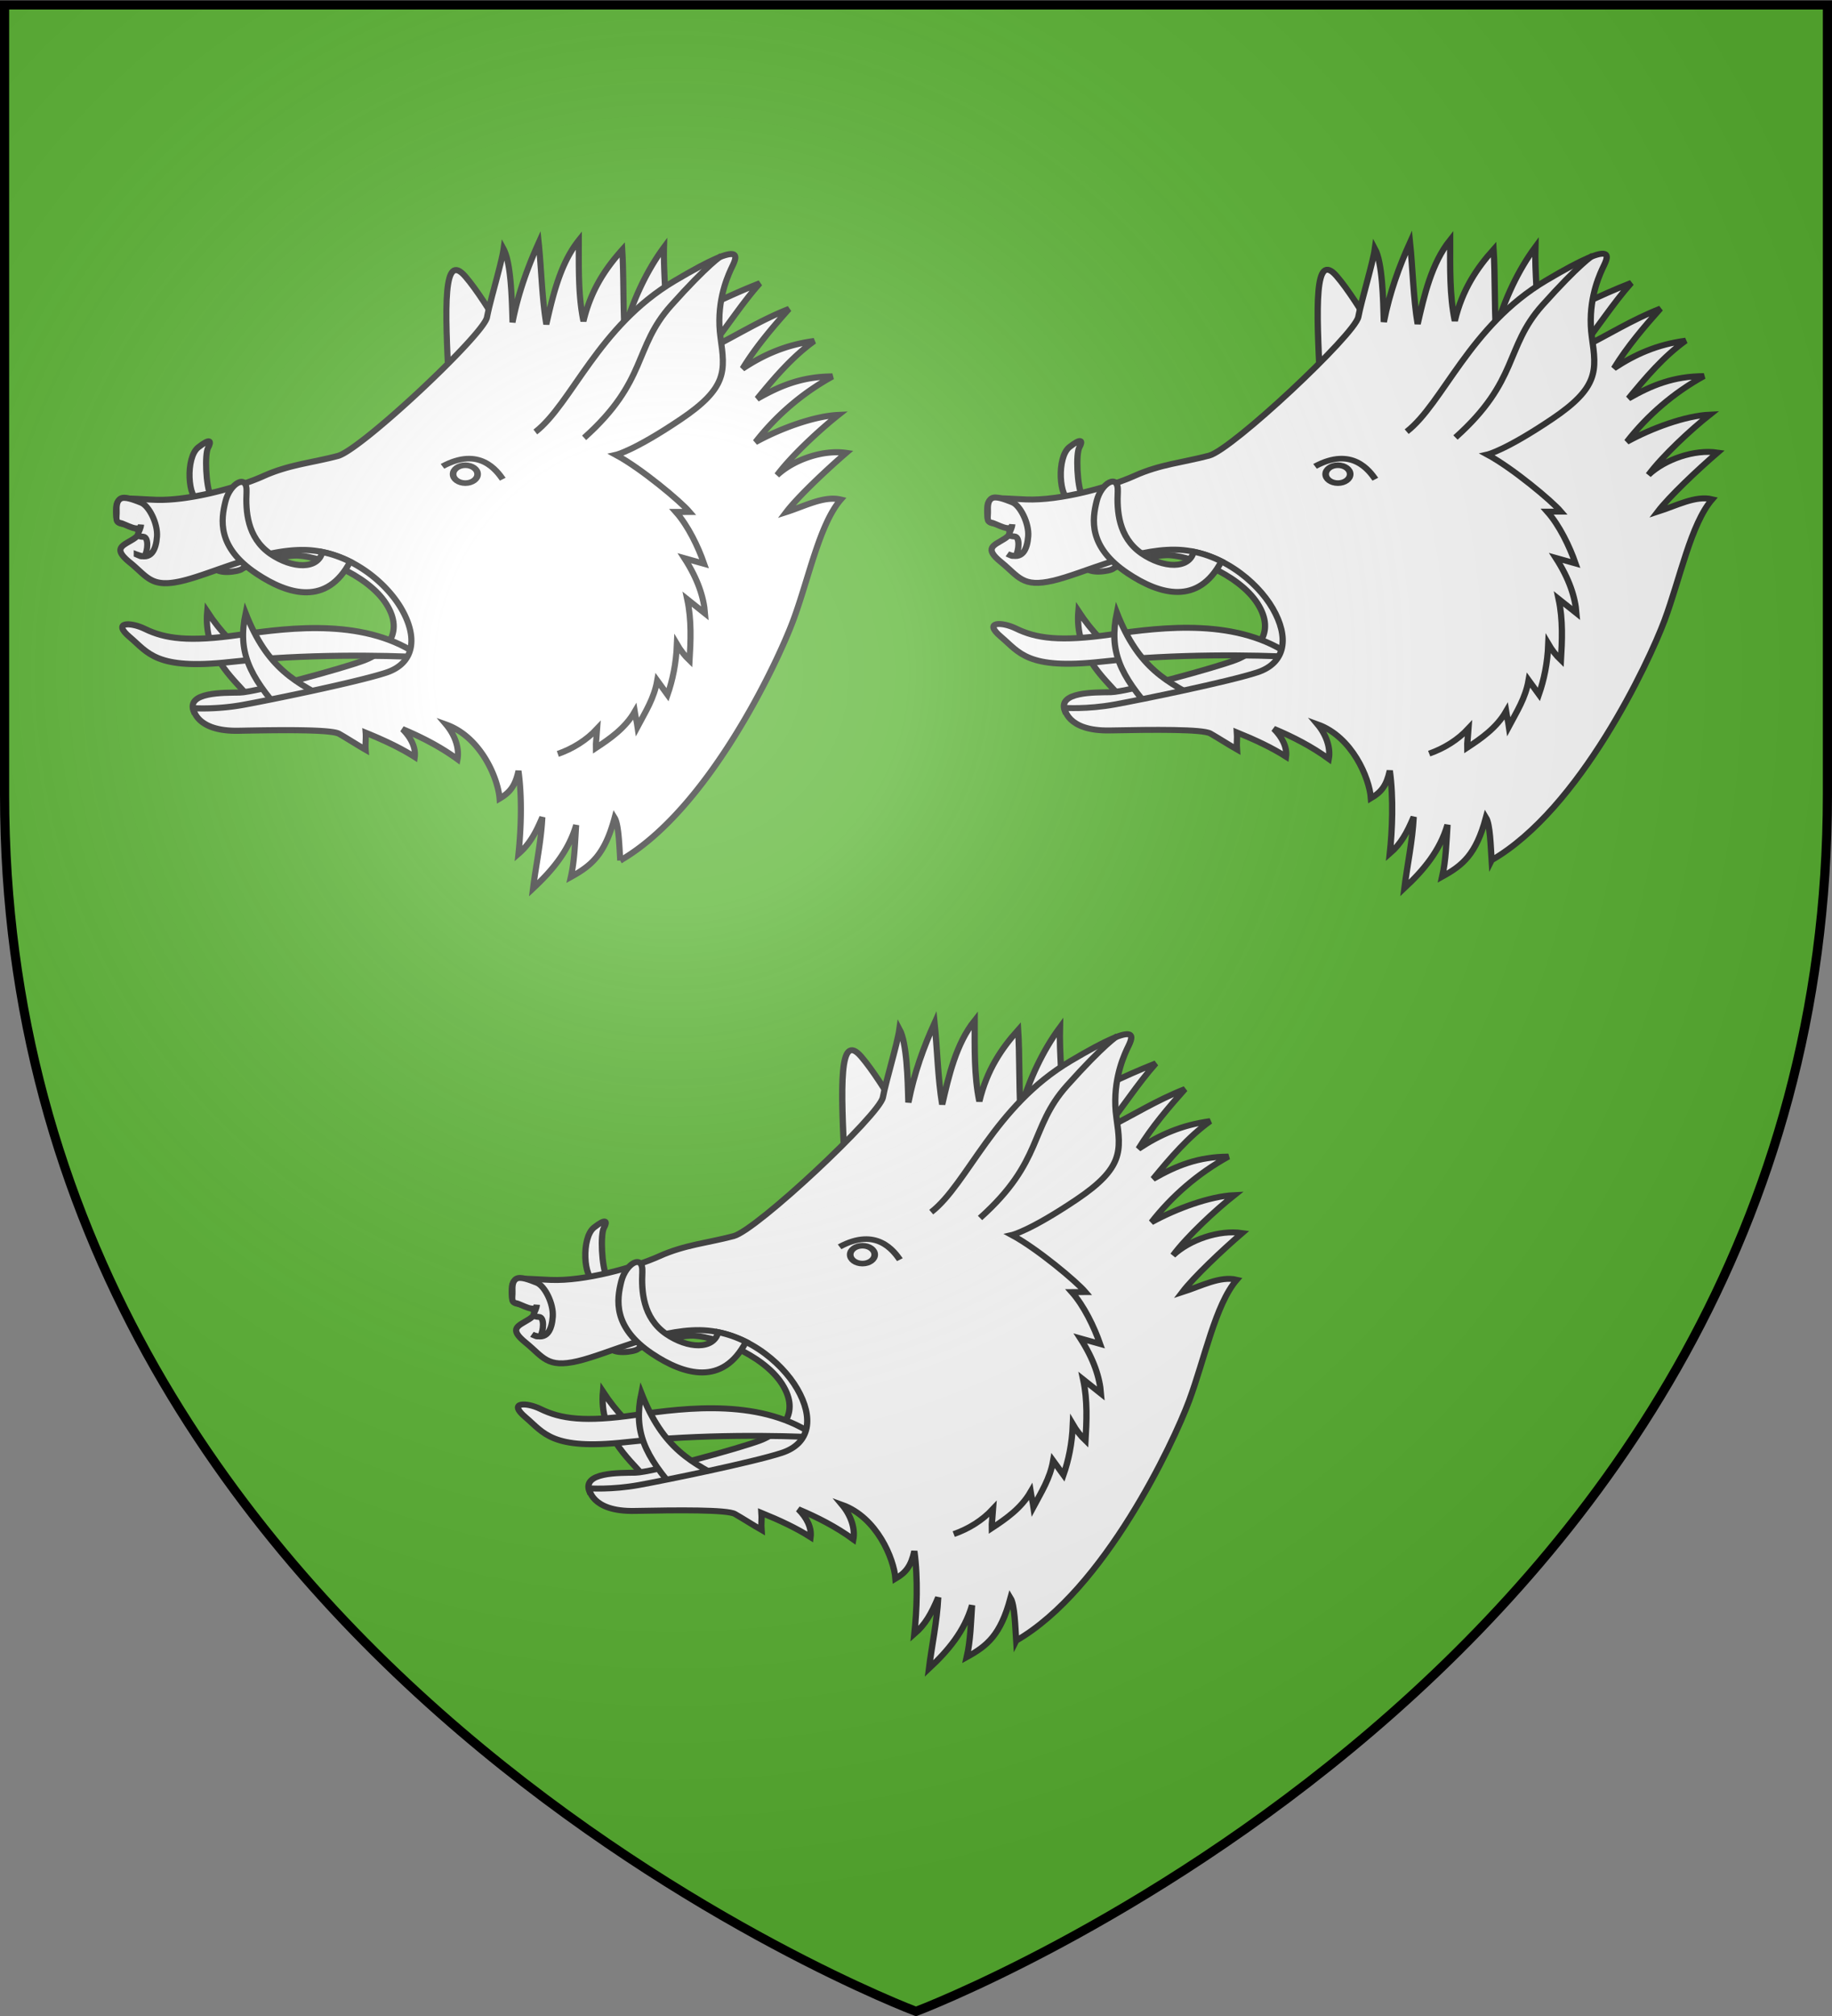
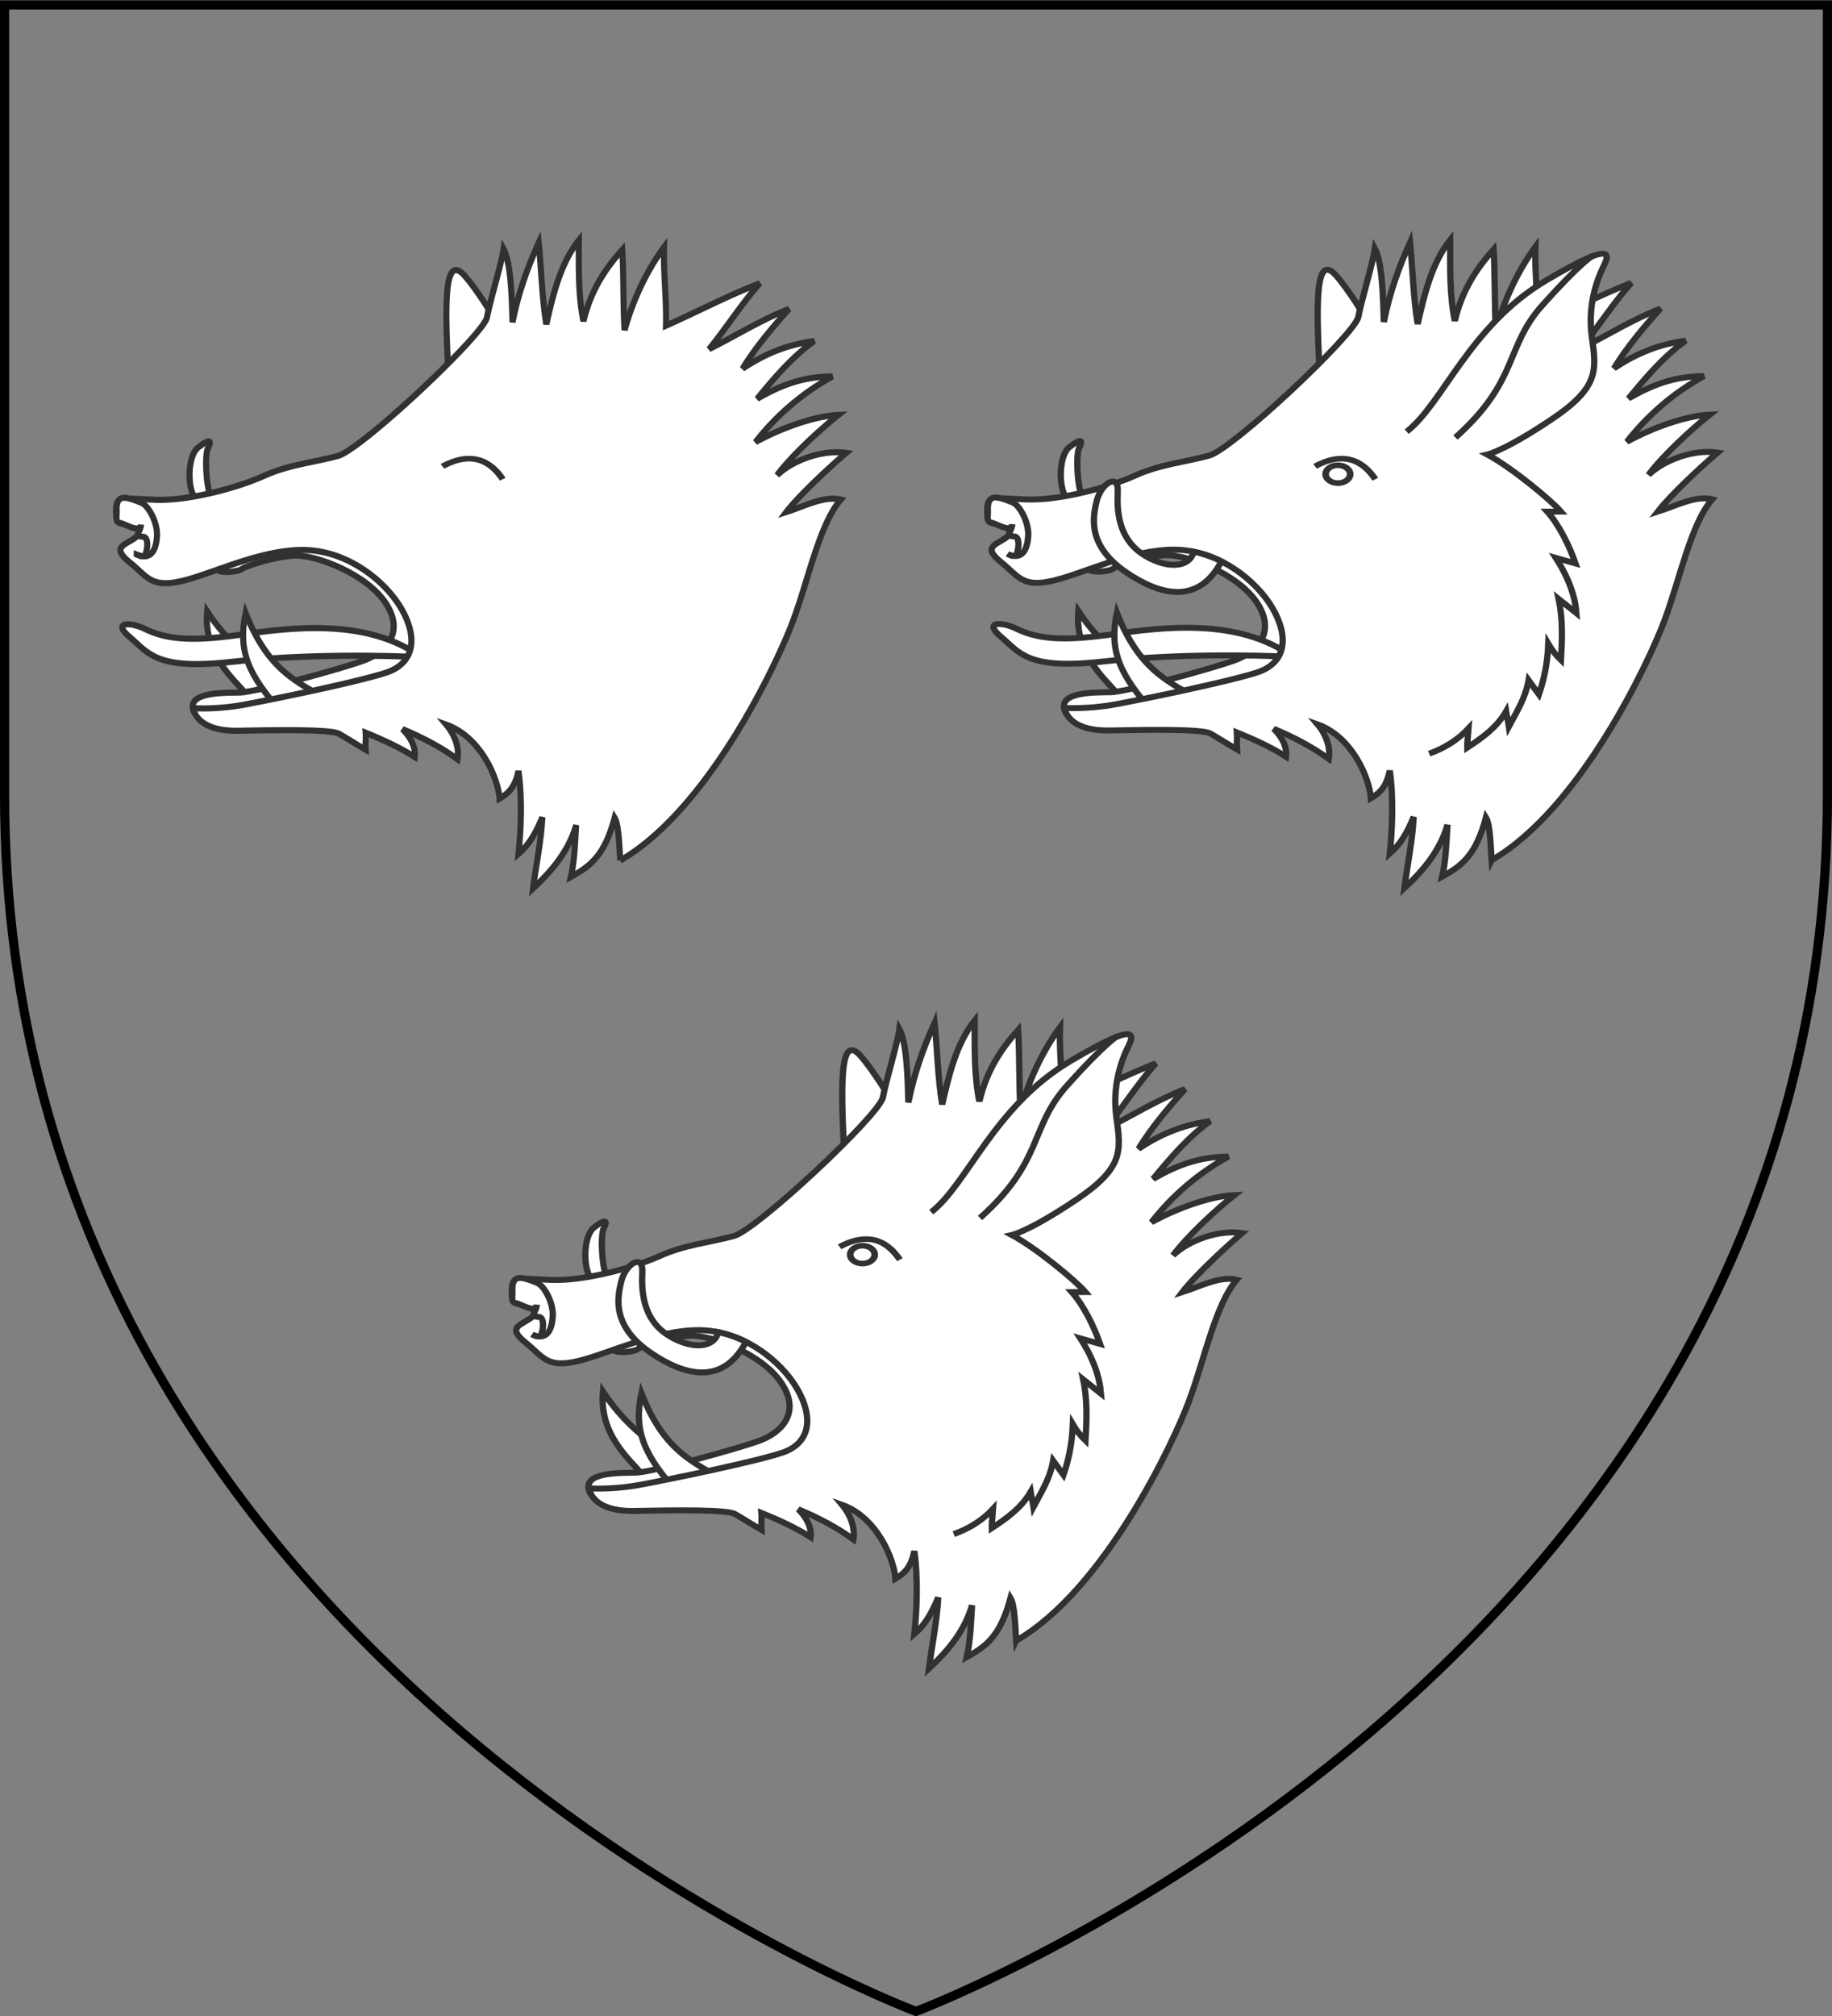
<svg xmlns="http://www.w3.org/2000/svg" xmlns:xlink="http://www.w3.org/1999/xlink" width="600" height="660" viewBox="-300 -300 600 660">
  <rect x="-300" y="-300" width="600" height="660" fill="#808080" stroke="none" />
  <defs>
    <radialGradient id="b" cx="-80" cy="-80" r="405" gradientUnits="userSpaceOnUse">
      <stop offset="0" style="stop-color:#fff;stop-opacity:.31" />
      <stop offset=".19" style="stop-color:#fff;stop-opacity:.25" />
      <stop offset=".6" style="stop-color:#6b6b6b;stop-opacity:.125" />
      <stop offset="1" style="stop-color:#000;stop-opacity:.125" />
    </radialGradient>
-     <path id="a" d="M-298.5-298.5h597V-40C298.5 246.2 0 358.39 0 358.39S-298.5 246.2-298.5-40z" />
  </defs>
  <use xlink:href="#a" width="600" height="660" style="fill:#5ab532" />
  <path d="M-2374.48-253.897c-1.246-24.099-1.868-41.737 5.19-33.53 7.058 8.209 17.853 28.291 17.853 28.291zM-2437.389-156.176c-4.844-5.68-13.945-13.09-12.77-26.426 8.253 12.604 19.736 20.113 32.734 26.55z" style="fill:#fff;fill-opacity:1;fill-rule:evenodd;stroke:#313131;stroke-width:1.912;stroke-linecap:butt;stroke-linejoin:miter;stroke-miterlimit:4;stroke-opacity:1;stroke-dasharray:none" transform="translate(2330.713 91.196)scale(1.046)" />
  <path d="M-2454.332-151.254c-2.595-6.2 9.358-5.897 14.356-5.983 5.086-.087 32.986-7.763 39.132-10.129 6.06-2.332 12.767-8.207 6.746-17.638-6.02-9.43-22.316-15.455-28.751-15.105s-15.362 3.318-16.4 4.19c-1.038.874-8.304 1.922-8.719-.872s47.331-17.29 47.331-17.29l39.858 52.216zM-2448.985-218.536c-1.61-3.414-1.981-13.312-.881-15.312 1.127-2.049.797-3.174-3.083-.123-4.031 3.17-3.358 16.37.44 16.794z" style="fill:#fff;fill-opacity:1;fill-rule:evenodd;stroke:#313131;stroke-width:1.912;stroke-linecap:butt;stroke-linejoin:miter;stroke-miterlimit:4;stroke-opacity:1;stroke-dasharray:none" transform="translate(2330.713 91.196)scale(1.046)" />
  <path d="M-2383.076-168.277c-16.881-12.349-40.726-9.361-56.808-7.039-16.059 2.319-23.487 1.235-29.799-1.852-4.49-2.196-10.422-2.223-4.697 2.593s8.107 10.353 31.413 7.78c23.487-2.594 48.588-2.1 59.89-1.482z" style="fill:#fff;fill-opacity:1;fill-rule:evenodd;stroke:#313131;stroke-width:1.912;stroke-linecap:butt;stroke-linejoin:miter;stroke-miterlimit:4;stroke-opacity:1;stroke-dasharray:none" transform="translate(2330.713 91.196)scale(1.046)" />
  <path d="M-2426.673-150.866c-10.57-11.855-13.945-19.264-11.45-31.242 6.786 17.297 15.48 21.841 28.477 28.278z" style="fill:#fff;fill-opacity:1;fill-rule:evenodd;stroke:#313131;stroke-width:1.912;stroke-linecap:butt;stroke-linejoin:miter;stroke-miterlimit:4;stroke-opacity:1;stroke-dasharray:none" transform="translate(2330.713 91.196)scale(1.046)" />
  <path d="M-2320.817-104.672c27.713-15.98 49.239-61.933 54.128-75.067 4.877-13.1 8.233-30.173 14.921-37.889-5.194-1.255-11.186 2.017-17.062 3.897 3.598-4.737 12.585-13.214 18.748-18.511-7.23-1.077-16.484 2.125-21.64 6.985 4.464-5.995 13.286-14.174 19.203-18.86-7.75.357-18.303 4.295-25.95 8.494a78.8 78.8 0 0 1 24.081-20.544c-9.48.058-16.261 2.823-23.561 6.986 5.432-6.607 10.967-13.127 17.853-18.075-8.927 1.193-15.881 4.308-22.42 8.644 4.151-6.81 9.549-13.097 14.531-18.685-8.788 3.434-16.434 8.266-25.015 12.573 5.674-6.985 10-13.97 15.88-20.607-10.275 3.988-19.409 8.848-29.373 13.273.207-8.092-.83-16.445-.623-24.537-5.26 7.102-9.688 16.3-12.352 25.934-.484-7.626-.242-17.522-.727-25.148-5.155 5.763-9.791 12.487-12.144 22.353-1.66-8.033-1.453-16.59-1.453-25.321-5.847 7.334-8.165 17.463-10.172 26.282-1.35-7.888-1.557-17.522-2.387-25.497-3.39 7.51-6.366 15.543-8.2 24.886-.208-7.277-.441-18.584-2.803-22.965-.64 4.586-4.187 16.06-5.19 21.393-1.018 5.419-39.442 41.476-46.708 43.396-8.206 2.17-15.303 2.71-23.25 6.287-7.99 3.597-23.458 7.859-34.045 7.422-10.484-.436-12.127-1.317-12.145 3.493-.017 4.722 1.262 3.615 3.945 4.453 2.647.827 4.774 2.27 1.453 4.366-3.322 2.096-6.591 2.84-1.038 7.335 5.501 4.453 6.615 8.04 16.296 5.762 9.653-2.27 24.598-9.866 38.197-9.692 13.597.175 25.47 9.676 30.516 18.424 5.086 8.82 4.256 17.027-4.878 19.996s-36.018 8.47-44.633 10.041c-8.594 1.568-15.673 1.048-15.673 1.048s.52 7.341 14.22 7.073c13.702-.27 29.013-.425 31.45.96 2.438 1.385 5.744 3.522 8.304 4.977-.138-1.804.138-3.522 0-5.326 5.709 2.328 10.899 4.744 15.362 7.596.38-2.881-1.107-6.025-3.84-8.731 6.02 2.532 11.832 5.5 17.23 9.43.622-3.347-.727-7.48-3.53-10.827 10.865 3.9 16.227 16.794 16.712 23.139 3.321-1.95 4.878-3.988 5.916-8.645 1.211 8.703.761 18.715 0 25.933 3.46-2.998 5.363-6.432 7.474-11.438-.381 7.625-2.007 14.99-2.907 22.266 5.986-5.589 11.141-11.7 13.494-19.821-.346 5.239-.485 11.089-1.661 16.24 6.435-3.55 10.587-6.927 13.701-18.51 1.315 2.124 1.488 9.226 1.765 13.359z" style="fill:#fff;fill-opacity:1;fill-rule:evenodd;stroke:#313131;stroke-width:1.912;stroke-linecap:butt;stroke-linejoin:miter;stroke-miterlimit:4;stroke-opacity:1;stroke-dasharray:none" transform="translate(2330.713 91.196)scale(1.046)" />
-   <path d="M-2434.741-194.461c10.082 6.738 22.092 10.098 29.348-3.722-2.718-1.363-5.632-2.412-8.689-3.035-1.346 5.502-9.395 5.324-16.359.51-7.236-5.066-7.682-13.382-7.388-19.31.293-5.927-5.221-2.68-6.606 2.964-1.378 5.619-2.766 14.266 9.694 22.593zM-2347.406-238.787c11.45-8.891 19.6-33.053 43.596-47.295 23.927-14.2 19.083-6.791 17.615-3.58-1.468 3.21-4.68 11.111-3.23 21.362 1.468 10.373 2.202 15.683-12.477 25.561-14.679 9.88-20.257 11.114-20.257 11.114 7.963 4.296 20.183 14.519 23.008 17.827-1.21-.015-3.155.093-4.218.078 3.767 4.24 6.948 10.826 8.807 16.177l-6.165-1.729c4.208 6.504 6.067 12.266 6.459 17.288l-5.578-4.446c1.418 6.586 1.076 13.296.733 19.14-1.467-1.399-2.935-3.292-3.963-5.062-.245 6.133-1.37 11.278-2.936 15.806l-3.229-4.446c-.979 5.598-3.719 9.838-6.165 14.448-.196-1.4-.685-3.416-.881-4.692-2.985 5.145-7.73 8.438-12.184 11.36-.049-1.235.343-4.445.44-6.05-3.375 3.622-7.632 6.256-12.33 7.902" style="fill:#fff;fill-opacity:1;fill-rule:evenodd;stroke:#313131;stroke-width:1.912;stroke-linecap:butt;stroke-linejoin:miter;stroke-miterlimit:4;stroke-opacity:1;stroke-dasharray:none" transform="translate(2330.713 91.196)scale(1.046)" />
-   <path d="M-2332.131-236.957c19.929-17.813 15.386-28.172 27.194-41.388 11.709-13.105 15.778-15.543 15.778-15.543" style="fill:#fff;fill-opacity:1;fill-rule:evenodd;stroke:#313131;stroke-width:1.912;stroke-linecap:butt;stroke-linejoin:miter;stroke-miterlimit:4;stroke-opacity:1;stroke-dasharray:none" transform="translate(2330.713 91.196)scale(1.046)" />
  <g style="fill:#fff;stroke:#313131;stroke-width:5.432;stroke-miterlimit:4;stroke-opacity:1;stroke-dasharray:none">
    <path d="M-782.212 199.309c30.299-19.478 44.366 4.328 49.235 12.444" style="fill:#fff;stroke:#313131;stroke-width:5.432;stroke-linecap:butt;stroke-linejoin:miter;stroke-miterlimit:4;stroke-opacity:1;stroke-dasharray:none" transform="matrix(.401 0 0 .338 158.588 -214.691)" />
-     <path d="M-753.536 206.884c0 4.78-4.482 8.656-10.01 8.656s-10.01-3.875-10.01-8.656 4.482-8.657 10.01-8.657 10.01 3.876 10.01 8.657z" style="fill:#fff;stroke:#313131;stroke-width:5.432;stroke-linecap:round;stroke-linejoin:miter;stroke-miterlimit:4;stroke-opacity:1;stroke-dasharray:none;stroke-dashoffset:0" transform="matrix(.401 0 0 .338 158.588 -214.691)" />
  </g>
  <path d="M-2472.196-200.432c4.55 1.976 6.036-1.557 6.33-5.632.293-4.075-2.496-9.632-4.991-10.62-2.496-.987-5.125-1.976-6.38-1.258-1.328.76-1.305 2.469-1.255 4.125s-.555 3.226 1.126 3.519c1.58.275 6.215 3.385 6.509.485-.123 2.242-2.417 3.698.666 3.822 1.842.073 1.405 4.448.48 5.96-1.452.318-1.285.042-2.485-.401z" style="fill:#fff;fill-opacity:1;fill-rule:evenodd;stroke:#313131;stroke-width:1.912;stroke-linecap:butt;stroke-linejoin:miter;stroke-miterlimit:4;stroke-opacity:1;stroke-dasharray:none" transform="translate(2330.713 91.196)scale(1.046)" />
  <g style="fill:#fff;stroke:#313131;stroke-width:2.512;stroke-miterlimit:4;stroke-dasharray:none;display:inline">
    <g style="fill:#fff;stroke:#313131;stroke-width:2.629;stroke-miterlimit:4;stroke-dasharray:none">
      <path d="M367.702 717.268c-1.669-34.02-2.503-58.92 6.953-47.333s23.919 39.938 23.919 39.938zM283.42 855.22c-6.49-8.018-18.684-18.478-17.11-37.305 11.058 17.793 26.443 28.393 43.856 37.48z" style="fill:#fff;fill-opacity:1;fill-rule:evenodd;stroke:#313131;stroke-width:2.629;stroke-linecap:butt;stroke-linejoin:miter;stroke-miterlimit:4;stroke-opacity:1;stroke-dasharray:none" transform="matrix(.781 0 0 .741 -154.805 -705.987)" />
      <path d="M260.72 862.168c-3.477-8.752 12.537-8.324 19.234-8.445 6.814-.124 44.193-10.96 52.426-14.299 8.118-3.293 17.105-11.587 9.04-24.9S311.52 792.707 302.9 793.2c-8.623.493-20.582 4.684-21.973 5.916s-11.125 2.712-11.68-1.232c-.557-3.945 63.411-24.407 63.411-24.407l53.4 73.713zM267.883 767.187c-2.156-4.82-2.654-18.793-1.18-21.616 1.51-2.893 1.069-4.481-4.13-.174-5.401 4.475-4.5 23.109.59 23.708z" style="fill:#fff;fill-opacity:1;fill-rule:evenodd;stroke:#313131;stroke-width:2.629;stroke-linecap:butt;stroke-linejoin:miter;stroke-miterlimit:4;stroke-opacity:1;stroke-dasharray:none" transform="matrix(.781 0 0 .741 -154.805 -705.987)" />
      <path d="M356.185 838.137c-22.616-17.432-54.563-13.215-76.109-9.937-21.514 3.274-31.466 1.744-39.923-2.614-6.015-3.1-13.963-3.138-6.293 3.66 7.67 6.799 10.862 14.615 42.086 10.983 31.466-3.661 65.096-2.964 80.239-2.092z" style="fill:#fff;fill-opacity:1;fill-rule:evenodd;stroke:#313131;stroke-width:2.629;stroke-linecap:butt;stroke-linejoin:miter;stroke-miterlimit:4;stroke-opacity:1;stroke-dasharray:none" transform="matrix(.781 0 0 .741 -154.805 -705.987)" />
      <path d="M297.776 862.716c-14.16-16.735-18.683-27.194-15.34-44.103 9.092 24.417 20.74 30.833 38.153 39.92z" style="fill:#fff;fill-opacity:1;fill-rule:evenodd;stroke:#313131;stroke-width:2.629;stroke-linecap:butt;stroke-linejoin:miter;stroke-miterlimit:4;stroke-opacity:1;stroke-dasharray:none" transform="matrix(.781 0 0 .741 -154.805 -705.987)" />
      <path d="M439.597 927.928c37.13-22.557 65.968-87.43 72.52-105.972 6.533-18.493 11.029-42.594 19.99-53.487-6.96-1.771-14.987 2.848-22.859 5.501 4.82-6.687 16.86-18.654 25.118-26.132-9.688-1.52-22.086 3-28.993 9.861 5.98-8.464 17.8-20.01 25.727-26.625-10.383.505-24.521 6.063-34.766 11.99 8.622-11.638 19.47-21.552 32.263-29-12.701.082-21.787 3.985-31.567 9.86 7.277-9.326 14.694-18.53 23.918-25.515-11.959 1.685-21.276 6.081-30.037 12.203 5.562-9.615 12.794-18.49 19.469-26.379-11.774 4.849-22.018 11.67-33.514 17.75 7.602-9.86 13.396-19.722 21.276-29.09-13.767 5.63-26.004 12.49-39.354 18.736.278-11.422-1.113-23.215-.835-34.637-7.046 10.025-12.979 23.01-16.548 36.61-.649-10.766-.325-24.736-.974-35.5-6.906 8.135-13.118 17.626-16.27 31.555-2.225-11.34-1.947-23.42-1.947-35.747-7.833 10.355-10.94 24.653-13.628 37.103-1.808-11.135-2.086-24.735-3.198-35.993-4.543 10.6-8.53 21.94-10.986 35.13-.278-10.272-.591-26.235-3.755-32.419-.857 6.474-5.61 22.671-6.953 30.2-1.365 7.65-52.843 58.551-62.578 61.263-10.994 3.063-20.503 3.825-31.15 8.875-10.705 5.078-31.428 11.094-45.612 10.478-14.045-.617-16.247-1.86-16.27 4.93-.023 6.667 1.69 5.104 5.284 6.287 3.547 1.167 6.397 3.205 1.947 6.163s-8.83 4.008-1.39 10.354c7.37 6.287 8.863 11.35 21.832 8.136 12.933-3.205 32.955-13.93 51.175-13.683 18.217.247 34.125 13.66 40.884 26.01 6.814 12.449 5.702 24.036-6.536 28.227s-48.254 11.957-59.796 14.175c-11.515 2.214-20.999 1.48-20.999 1.48s.697 10.363 19.052 9.984c18.357-.38 38.87-.6 42.136 1.356 3.265 1.956 7.694 4.972 11.124 7.026-.185-2.547.186-4.972 0-7.52 7.649 3.288 14.602 6.698 20.582 10.725.51-4.068-1.484-8.505-5.146-12.327 8.066 3.575 15.853 7.766 23.085 13.313.834-4.725-.974-10.56-4.728-15.285 14.555 5.506 21.74 23.708 22.389 32.665 4.45-2.752 6.535-5.629 7.926-12.203 1.622 12.286 1.02 26.42 0 36.61 4.635-4.232 7.185-9.08 10.013-16.148-.51 10.765-2.689 21.16-3.894 31.433 8.019-7.89 14.926-16.518 18.078-27.981-.464 7.395-.65 15.654-2.225 22.927 8.622-5.013 14.184-9.78 18.356-26.132 1.762 3 1.993 13.025 2.364 18.86z" style="fill:#fff;fill-opacity:1;fill-rule:evenodd;stroke:#313131;stroke-width:2.629;stroke-linecap:butt;stroke-linejoin:miter;stroke-miterlimit:4;stroke-opacity:1;stroke-dasharray:none" transform="matrix(.781 0 0 .741 -154.805 -705.987)" />
      <path d="M286.966 801.173c13.508 9.513 29.6 14.256 39.32-5.253-3.64-1.925-7.546-3.405-11.64-4.285-1.804 7.767-12.588 7.515-21.918.72-9.695-7.151-10.292-18.892-9.899-27.26.394-8.367-6.994-3.784-8.85 4.184-1.846 7.932-3.705 20.139 12.987 31.894zM403.974 738.598c15.34-12.55 26.26-46.66 58.41-66.765 32.055-20.047 25.565-9.588 23.599-5.056-1.967 4.533-6.27 15.687-4.327 30.158 1.967 14.643 2.95 22.14-16.716 36.085-19.667 13.946-27.14 15.69-27.14 15.69 10.669 6.064 27.04 20.495 30.825 25.165-1.621-.021-4.227.132-5.652.111 5.048 5.985 9.309 15.282 11.8 22.836l-8.26-2.44c5.638 9.18 8.129 17.316 8.653 24.405l-7.473-6.276c1.901 9.298 1.442 18.77.983 27.02-1.966-1.975-3.933-4.648-5.31-7.147-.327 8.658-1.835 15.922-3.933 22.313l-4.326-6.275c-1.312 7.903-4.983 13.888-8.26 20.396-.263-1.976-.918-4.823-1.18-6.625-4 7.264-10.358 11.912-16.323 16.038-.066-1.743.459-6.276.59-8.542-4.524 5.114-10.227 8.833-16.52 11.157" style="fill:#fff;fill-opacity:1;fill-rule:evenodd;stroke:#313131;stroke-width:2.629;stroke-linecap:butt;stroke-linejoin:miter;stroke-miterlimit:4;stroke-opacity:1;stroke-dasharray:none" transform="matrix(.781 0 0 .741 -154.805 -705.987)" />
      <path d="M424.44 741.182c26.7-25.146 20.614-39.77 36.434-58.428 15.686-18.5 21.137-21.94 21.137-21.94" style="fill:#fff;fill-opacity:1;fill-rule:evenodd;stroke:#313131;stroke-width:2.629;stroke-linecap:butt;stroke-linejoin:miter;stroke-miterlimit:4;stroke-opacity:1;stroke-dasharray:none" transform="matrix(.781 0 0 .741 -154.805 -705.987)" />
      <g style="fill:#fff;stroke:#313131;stroke-width:5.432;stroke-miterlimit:4;stroke-opacity:1;stroke-dasharray:none">
        <path d="M-782.212 199.309c30.299-19.478 44.366 4.328 49.235 12.444" style="fill:#fff;stroke:#313131;stroke-width:5.432;stroke-linecap:butt;stroke-linejoin:miter;stroke-miterlimit:4;stroke-opacity:1;stroke-dasharray:none" transform="matrix(.401 0 0 .338 444.361 -214.691)" />
        <path d="M-753.536 206.884c0 4.78-4.482 8.656-10.01 8.656s-10.01-3.875-10.01-8.656 4.482-8.657 10.01-8.657 10.01 3.876 10.01 8.657z" style="fill:#fff;stroke:#313131;stroke-width:5.432;stroke-linecap:round;stroke-linejoin:miter;stroke-miterlimit:4;stroke-opacity:1;stroke-dasharray:none;stroke-dashoffset:0" transform="matrix(.401 0 0 .338 444.361 -214.691)" />
      </g>
      <path d="M236.786 792.744c6.097 2.79 8.087-2.197 8.48-7.95s-3.343-13.597-6.686-14.992c-3.343-1.394-6.866-2.79-8.548-1.777-1.778 1.072-1.748 3.485-1.68 5.823.067 2.338-.744 4.554 1.507 4.968 2.118.39 8.328 4.779 8.721.685-.165 3.165-3.238 5.22.892 5.395 2.47.104 1.884 6.28.644 8.414-1.946.45-1.721.06-3.33-.566z" style="fill:#fff;fill-opacity:1;fill-rule:evenodd;stroke:#313131;stroke-width:2.629;stroke-linecap:butt;stroke-linejoin:miter;stroke-miterlimit:4;stroke-opacity:1;stroke-dasharray:none" transform="matrix(.781 0 0 .741 -154.805 -705.987)" />
    </g>
  </g>
  <g style="fill:#fff;stroke:#313131;stroke-width:2.512;stroke-miterlimit:4;stroke-dasharray:none;display:inline">
    <g style="fill:#fff;stroke:#313131;stroke-width:2.629;stroke-miterlimit:4;stroke-dasharray:none">
      <path d="M367.702 717.268c-1.669-34.02-2.503-58.92 6.953-47.333s23.919 39.938 23.919 39.938zM283.42 855.22c-6.49-8.018-18.684-18.478-17.11-37.305 11.058 17.793 26.443 28.393 43.856 37.48z" style="fill:#fff;fill-opacity:1;fill-rule:evenodd;stroke:#313131;stroke-width:2.629;stroke-linecap:butt;stroke-linejoin:miter;stroke-miterlimit:4;stroke-opacity:1;stroke-dasharray:none" transform="matrix(.781 0 0 .741 -310.52 -450.474)" />
      <path d="M260.72 862.168c-3.477-8.752 12.537-8.324 19.234-8.445 6.814-.124 44.193-10.96 52.426-14.299 8.118-3.293 17.105-11.587 9.04-24.9S311.52 792.707 302.9 793.2c-8.623.493-20.582 4.684-21.973 5.916s-11.125 2.712-11.68-1.232c-.557-3.945 63.411-24.407 63.411-24.407l53.4 73.713zM267.883 767.187c-2.156-4.82-2.654-18.793-1.18-21.616 1.51-2.893 1.069-4.481-4.13-.174-5.401 4.475-4.5 23.109.59 23.708z" style="fill:#fff;fill-opacity:1;fill-rule:evenodd;stroke:#313131;stroke-width:2.629;stroke-linecap:butt;stroke-linejoin:miter;stroke-miterlimit:4;stroke-opacity:1;stroke-dasharray:none" transform="matrix(.781 0 0 .741 -310.52 -450.474)" />
-       <path d="M356.185 838.137c-22.616-17.432-54.563-13.215-76.109-9.937-21.514 3.274-31.466 1.744-39.923-2.614-6.015-3.1-13.963-3.138-6.293 3.66 7.67 6.799 10.862 14.615 42.086 10.983 31.466-3.661 65.096-2.964 80.239-2.092z" style="fill:#fff;fill-opacity:1;fill-rule:evenodd;stroke:#313131;stroke-width:2.629;stroke-linecap:butt;stroke-linejoin:miter;stroke-miterlimit:4;stroke-opacity:1;stroke-dasharray:none" transform="matrix(.781 0 0 .741 -310.52 -450.474)" />
      <path d="M297.776 862.716c-14.16-16.735-18.683-27.194-15.34-44.103 9.092 24.417 20.74 30.833 38.153 39.92z" style="fill:#fff;fill-opacity:1;fill-rule:evenodd;stroke:#313131;stroke-width:2.629;stroke-linecap:butt;stroke-linejoin:miter;stroke-miterlimit:4;stroke-opacity:1;stroke-dasharray:none" transform="matrix(.781 0 0 .741 -310.52 -450.474)" />
      <path d="M439.597 927.928c37.13-22.557 65.968-87.43 72.52-105.972 6.533-18.493 11.029-42.594 19.99-53.487-6.96-1.771-14.987 2.848-22.859 5.501 4.82-6.687 16.86-18.654 25.118-26.132-9.688-1.52-22.086 3-28.993 9.861 5.98-8.464 17.8-20.01 25.727-26.625-10.383.505-24.521 6.063-34.766 11.99 8.622-11.638 19.47-21.552 32.263-29-12.701.082-21.787 3.985-31.567 9.86 7.277-9.326 14.694-18.53 23.918-25.515-11.959 1.685-21.276 6.081-30.037 12.203 5.562-9.615 12.794-18.49 19.469-26.379-11.774 4.849-22.018 11.67-33.514 17.75 7.602-9.86 13.396-19.722 21.276-29.09-13.767 5.63-26.004 12.49-39.354 18.736.278-11.422-1.113-23.215-.835-34.637-7.046 10.025-12.979 23.01-16.548 36.61-.649-10.766-.325-24.736-.974-35.5-6.906 8.135-13.118 17.626-16.27 31.555-2.225-11.34-1.947-23.42-1.947-35.747-7.833 10.355-10.94 24.653-13.628 37.103-1.808-11.135-2.086-24.735-3.198-35.993-4.543 10.6-8.53 21.94-10.986 35.13-.278-10.272-.591-26.235-3.755-32.419-.857 6.474-5.61 22.671-6.953 30.2-1.365 7.65-52.843 58.551-62.578 61.263-10.994 3.063-20.503 3.825-31.15 8.875-10.705 5.078-31.428 11.094-45.612 10.478-14.045-.617-16.247-1.86-16.27 4.93-.023 6.667 1.69 5.104 5.284 6.287 3.547 1.167 6.397 3.205 1.947 6.163s-8.83 4.008-1.39 10.354c7.37 6.287 8.863 11.35 21.832 8.136 12.933-3.205 32.955-13.93 51.175-13.683 18.217.247 34.125 13.66 40.884 26.01 6.814 12.449 5.702 24.036-6.536 28.227s-48.254 11.957-59.796 14.175c-11.515 2.214-20.999 1.48-20.999 1.48s.697 10.363 19.052 9.984c18.357-.38 38.87-.6 42.136 1.356 3.265 1.956 7.694 4.972 11.124 7.026-.185-2.547.186-4.972 0-7.52 7.649 3.288 14.602 6.698 20.582 10.725.51-4.068-1.484-8.505-5.146-12.327 8.066 3.575 15.853 7.766 23.085 13.313.834-4.725-.974-10.56-4.728-15.285 14.555 5.506 21.74 23.708 22.389 32.665 4.45-2.752 6.535-5.629 7.926-12.203 1.622 12.286 1.02 26.42 0 36.61 4.635-4.232 7.185-9.08 10.013-16.148-.51 10.765-2.689 21.16-3.894 31.433 8.019-7.89 14.926-16.518 18.078-27.981-.464 7.395-.65 15.654-2.225 22.927 8.622-5.013 14.184-9.78 18.356-26.132 1.762 3 1.993 13.025 2.364 18.86z" style="fill:#fff;fill-opacity:1;fill-rule:evenodd;stroke:#313131;stroke-width:2.629;stroke-linecap:butt;stroke-linejoin:miter;stroke-miterlimit:4;stroke-opacity:1;stroke-dasharray:none" transform="matrix(.781 0 0 .741 -310.52 -450.474)" />
      <path d="M286.966 801.173c13.508 9.513 29.6 14.256 39.32-5.253-3.64-1.925-7.546-3.405-11.64-4.285-1.804 7.767-12.588 7.515-21.918.72-9.695-7.151-10.292-18.892-9.899-27.26.394-8.367-6.994-3.784-8.85 4.184-1.846 7.932-3.705 20.139 12.987 31.894zM403.974 738.598c15.34-12.55 26.26-46.66 58.41-66.765 32.055-20.047 25.565-9.588 23.599-5.056-1.967 4.533-6.27 15.687-4.327 30.158 1.967 14.643 2.95 22.14-16.716 36.085-19.667 13.946-27.14 15.69-27.14 15.69 10.669 6.064 27.04 20.495 30.825 25.165-1.621-.021-4.227.132-5.652.111 5.048 5.985 9.309 15.282 11.8 22.836l-8.26-2.44c5.638 9.18 8.129 17.316 8.653 24.405l-7.473-6.276c1.901 9.298 1.442 18.77.983 27.02-1.966-1.975-3.933-4.648-5.31-7.147-.327 8.658-1.835 15.922-3.933 22.313l-4.326-6.275c-1.312 7.903-4.983 13.888-8.26 20.396-.263-1.976-.918-4.823-1.18-6.625-4 7.264-10.358 11.912-16.323 16.038-.066-1.743.459-6.276.59-8.542-4.524 5.114-10.227 8.833-16.52 11.157" style="fill:#fff;fill-opacity:1;fill-rule:evenodd;stroke:#313131;stroke-width:2.629;stroke-linecap:butt;stroke-linejoin:miter;stroke-miterlimit:4;stroke-opacity:1;stroke-dasharray:none" transform="matrix(.781 0 0 .741 -310.52 -450.474)" />
      <path d="M424.44 741.182c26.7-25.146 20.614-39.77 36.434-58.428 15.686-18.5 21.137-21.94 21.137-21.94" style="fill:#fff;fill-opacity:1;fill-rule:evenodd;stroke:#313131;stroke-width:2.629;stroke-linecap:butt;stroke-linejoin:miter;stroke-miterlimit:4;stroke-opacity:1;stroke-dasharray:none" transform="matrix(.781 0 0 .741 -310.52 -450.474)" />
      <g style="fill:#fff;stroke:#313131;stroke-width:5.432;stroke-miterlimit:4;stroke-opacity:1;stroke-dasharray:none">
        <path d="M-782.212 199.309c30.299-19.478 44.366 4.328 49.235 12.444" style="fill:#fff;stroke:#313131;stroke-width:5.432;stroke-linecap:butt;stroke-linejoin:miter;stroke-miterlimit:4;stroke-opacity:1;stroke-dasharray:none" transform="matrix(.401 0 0 .338 288.645 40.82)" />
        <path d="M-753.536 206.884c0 4.78-4.482 8.656-10.01 8.656s-10.01-3.875-10.01-8.656 4.482-8.657 10.01-8.657 10.01 3.876 10.01 8.657z" style="fill:#fff;stroke:#313131;stroke-width:5.432;stroke-linecap:round;stroke-linejoin:miter;stroke-miterlimit:4;stroke-opacity:1;stroke-dasharray:none;stroke-dashoffset:0" transform="matrix(.401 0 0 .338 288.645 40.82)" />
      </g>
      <path d="M236.786 792.744c6.097 2.79 8.087-2.197 8.48-7.95s-3.343-13.597-6.686-14.992c-3.343-1.394-6.866-2.79-8.548-1.777-1.778 1.072-1.748 3.485-1.68 5.823.067 2.338-.744 4.554 1.507 4.968 2.118.39 8.328 4.779 8.721.685-.165 3.165-3.238 5.22.892 5.395 2.47.104 1.884 6.28.644 8.414-1.946.45-1.721.06-3.33-.566z" style="fill:#fff;fill-opacity:1;fill-rule:evenodd;stroke:#313131;stroke-width:2.629;stroke-linecap:butt;stroke-linejoin:miter;stroke-miterlimit:4;stroke-opacity:1;stroke-dasharray:none" transform="matrix(.781 0 0 .741 -310.52 -450.474)" />
    </g>
  </g>
  <use xlink:href="#a" width="600" height="660" style="fill:url(#b)" />
  <path d="M-298.5-298.39h597v258.5C298.5 246.31 0 358.5 0 358.5S-298.5 246.31-298.5-39.89z" style="fill:none;stroke:#000;stroke-width:3" />
</svg>